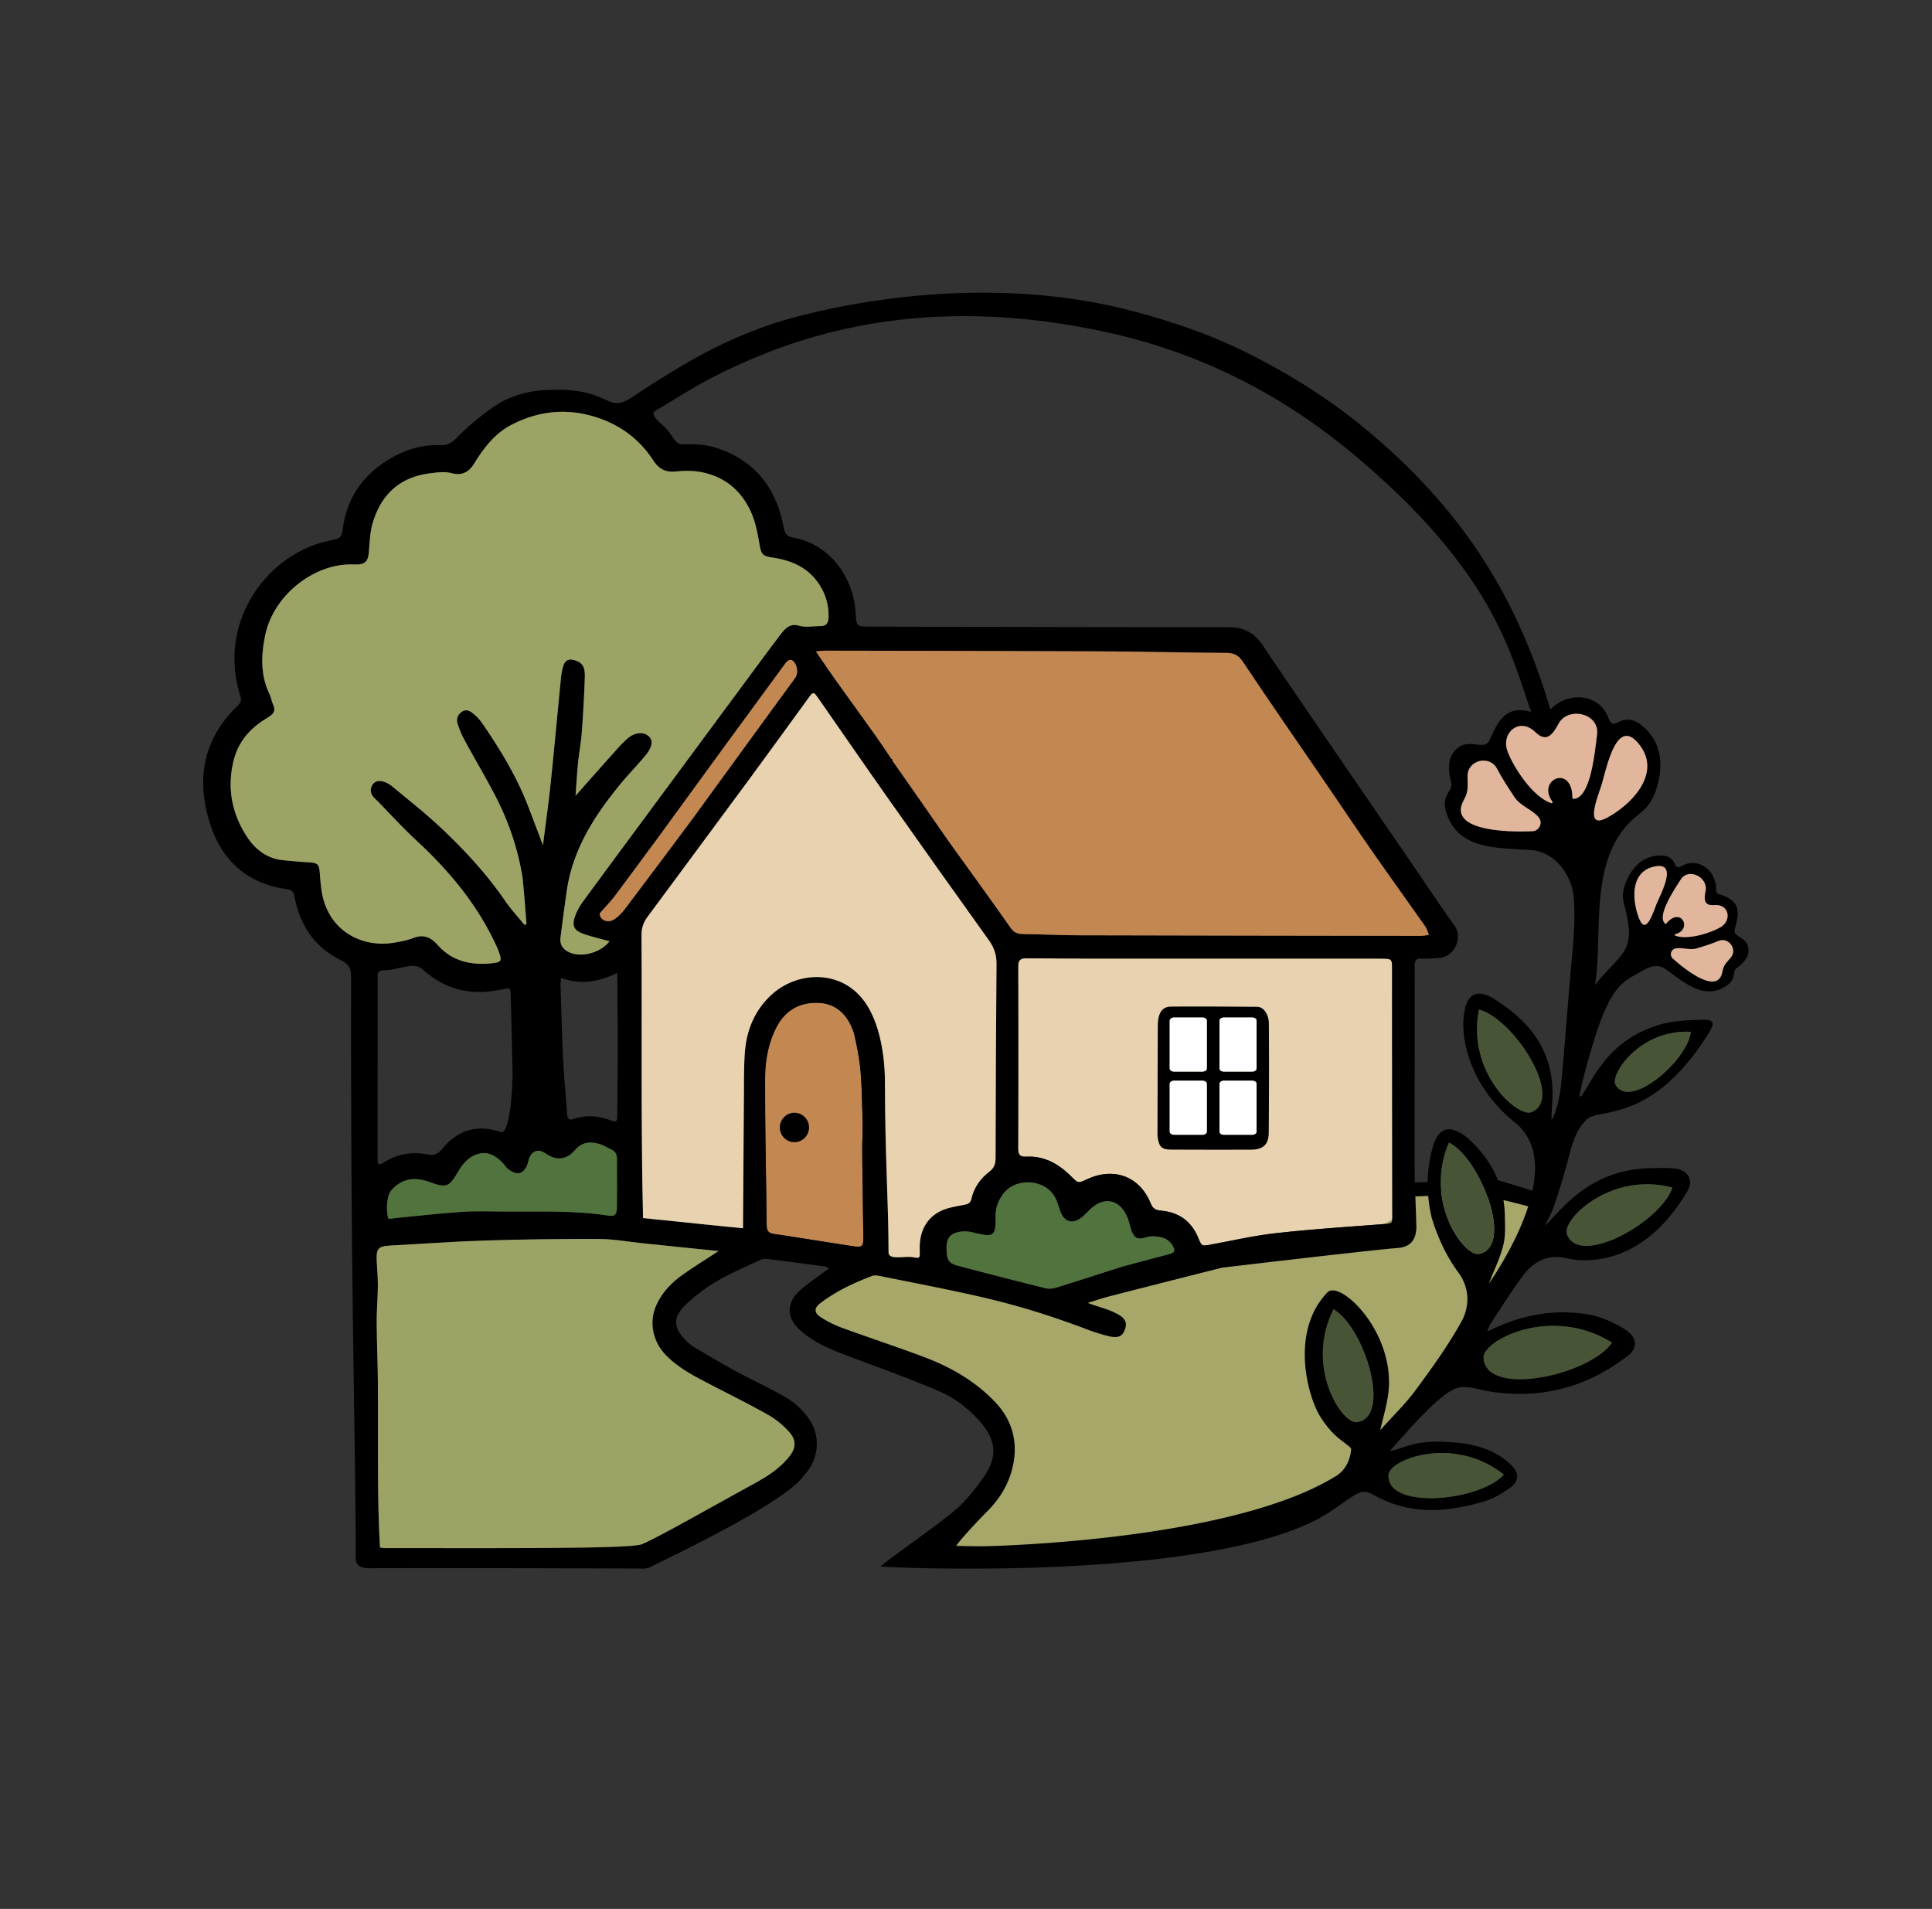
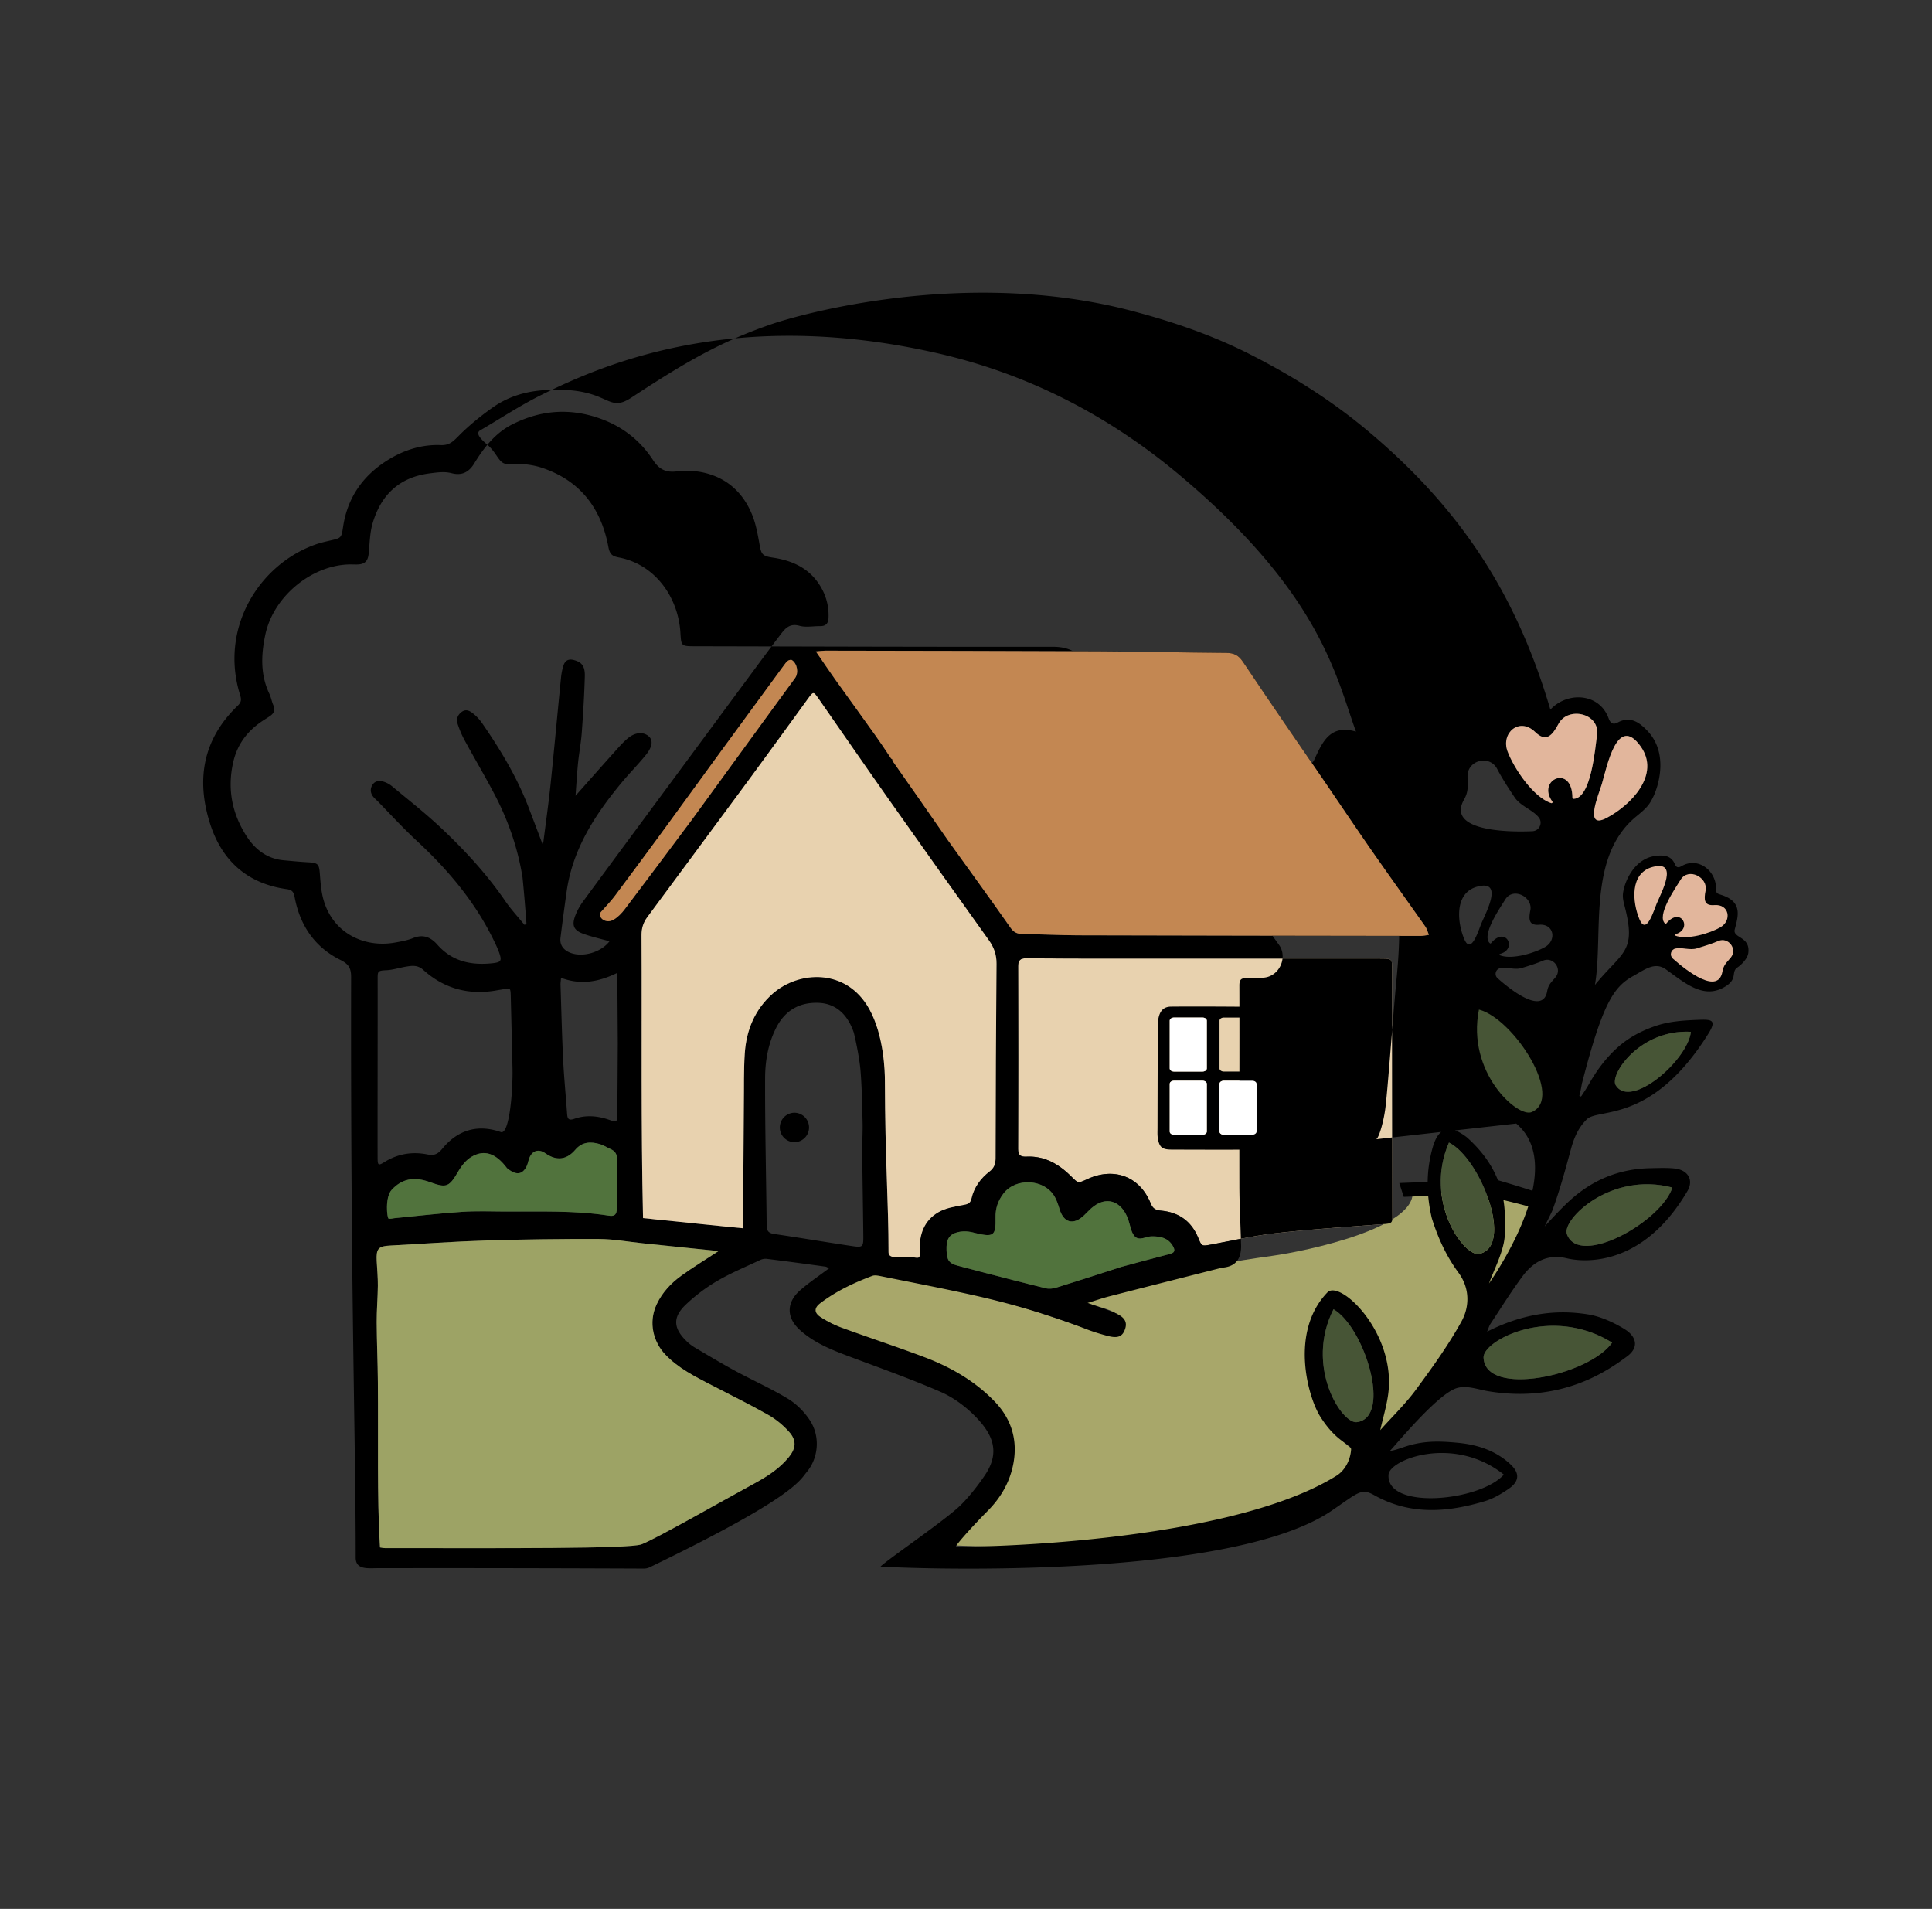
<svg xmlns="http://www.w3.org/2000/svg" data-bbox="87.303 125.725 663.862 548.108" viewBox="0 0 830 820" height="820" width="830" data-type="ugc">
  <rect x="0" y="0" width="830" height="820" fill="#333333" stroke="none" />
  <g>
    <path d="M498.98 520.07c-2.27-.22-3.63-.64-4.64-3.14-4.74-11.65-15.82-15.71-27.35-10.36-3.85 1.79-3.81 1.75-6.75-1.18-5.3-5.28-11.4-8.88-19.17-8.53-2.62.12-3.71-.55-3.7-3.46.1-26.05.09-52.11.01-78.16-.01-2.77.93-3.64 3.65-3.61 12.67.13 25.35.1 38.02.12H588.9c1.41 0 2.82-.01 4.22.01 4.95.05 4.95.05 4.96 4.81 0 7.39-.01 14.79 0 22.18.02 27.29.05 54.57.08 81.86.01 4.93.46 4.89-4.71 5.29-15.09 1.16-30.21 2.14-45.24 3.82-9.41 1.05-18.71 3.19-28.05 4.91-3.91.72-3.87.78-5.45-3.03-2.92-7.01-8.27-10.81-15.73-11.53" fill="#e8d2af" />
-     <path d="M332.66 530.09c-2.42-.35-3.28-1.26-3.3-3.67-.21-21.1-.74-42.2-.67-63.3.03-7.32 1.26-14.62 4.66-21.43 3.85-7.71 10.22-11.24 18.32-10.9 7.86.32 12.61 5.45 15.11 12.72.13.39 2.42 10.01 2.94 16.81.56 7.3.69 14.64.86 21.97.09 4.19-.2 8.38-.16 12.57.11 11.76.32 23.52.46 35.28.07 5.75.02 5.86-5.47 5.03-10.92-1.63-21.82-3.49-32.75-5.08" fill="#c38752" />
    <path d="M606.83 511.62c1.94-.42 49.1 4.12 51.52 4.11 3.11 10.3-18.59 35.18-28.58 51.46-9.75 17.09-24.03 37.8-38.34 50.58 6.48-21.67 7.83-45.24-14.66-60.82-13.48-9.35-26.6 42.75 4.02 65.41 12.41 9.18-48.35 46.96-172.59 41.43 16.48-16.48 38.91-39.5 17.99-62.29-18.54-20.19-51.16-21.82-74.77-36.22-2.88-1.76-2.77-3.93-.13-5.94 24.18-24.18 38.76-10.69 65.75-3.5.62.17 1.26.31 1.89.44 19.18 3.95 37.38 11.14 55.96 17.13 4.3 1.11 6.25.24 7.34-2.89 2.22-7.78-10.4-8.46-16.1-11.29 31.5-10.2 46.1-15.04 80.13-19.72 15.39-2.13 62.48-12.15 60.57-27.89" fill="#a8a76a" />
-     <path d="M542.82 433.66c1.71 1.73 2.28 4.11 2.29 6.03.12 15.63.06 31.26-.05 46.89-.04 5.03-2.39 7.25-7.55 7.27-11.41.05-22.83.03-34.25-.02-4.06-.02-5.23-1.04-5.86-5.01-.22-1.37-.12-2.8-.12-4.21.03-14.23.06-28.45.12-42.68.01-1.57 0-3.19.33-4.71.67-3.11 2.29-4.79 5.4-4.81 12.29-.1 24.58 0 36.87.09.82.01 1.89.22 2.82 1.16m-4.82 3.45h-12.25c-1.01 0-1.83.6-1.83 1.33v20.53c0 .74.82 1.33 1.83 1.33H538c1.01 0 1.83-.6 1.83-1.33v-20.53c0-.74-.82-1.33-1.83-1.33m-21.39 0h-12.25c-1.01 0-1.83.6-1.83 1.33v20.53c0 .74.82 1.33 1.83 1.33h12.25c1.01 0 1.83-.6 1.83-1.33v-20.53c0-.74-.82-1.33-1.83-1.33M538 464.25h-12.25c-1.01 0-1.83.6-1.83 1.33v20.53c0 .74.82 1.33 1.83 1.33H538c1.01 0 1.83-.6 1.83-1.33v-20.53c0-.73-.82-1.33-1.83-1.33m-21.39 0h-12.25c-1.01 0-1.83.6-1.83 1.33v20.53c0 .74.82 1.33 1.83 1.33h12.25c1.01 0 1.83-.6 1.83-1.33v-20.53c0-.73-.82-1.33-1.83-1.33m100.22 46.33-13.88.56-.24.44m14.24 2-.24-6-15.58.62 1.93 5.93zm51.28 1.7c-2.69-1.96-26.75-8.9-26.75-8.9l2.18 8.61s18.73 4.28 21.28 6.14zm-326.88-24.63a6.331 6.331 0 0 0 0-12.66c-3.49 0-6.33 2.84-6.33 6.33-.01 3.5 2.83 6.33 6.33 6.33m403.91-91.42c1.46-5.6 3.35-11.55-5.08-14.57-2.67-.96-2.91-.56-2.97-3.34-.17-7.45-7.83-13.39-14.84-9.24-1.27.75-2.23.62-2.78-.74-1.59-3.96-4.99-4.1-8.33-3.68-9.14 1.16-12.75 10.69-13.48 13.56-.72 2.83-.89 4.01.12 7.85 5.26 20.11-.82 19.48-12.71 34.02 3.74-21.72-3.44-55 17.76-72.38 4.5-3.69 5.63-4.91 7.46-8.79 1.85-3.93 6.65-18.1-2.62-27.93-3.39-3.59-7.37-6.6-12.87-3.6-1.88 1.03-3.1.27-3.83-1.76-4-11.05-17.79-11.64-25.04-3.8-14.75-50.02-38.9-86.75-78.99-120.2-15.46-12.9-32.45-23.54-50.42-32.62-16.06-8.12-33-13.89-50.35-18.45-71.3-18.74-142.65 1.46-155.19 5.81-21.35 7.4-35.98 15.74-59.82 31.41-11.1 7.3-8.85-4.84-36.92-3.22-8.67.5-16.38 2.85-23.33 7.94-.39.29-7.36 5.11-13.66 11.42-2.62 2.62-4.17 4.43-8.02 4.28-8.11-.32-15.72 2.09-22.57 6.31-10.73 6.61-17.48 16.09-19.38 28.76-.73 4.86-.79 4.82-5.55 5.92-2.22.51-4.47 1.03-6.61 1.81-23.96 8.65-41.08 35.83-32.08 64.61.58 1.84.58 2.99-1.02 4.52-14.94 14.33-18 31.68-11.85 50.82 5.13 15.95 16.1 25.68 32.98 28.01 2.51.35 2.94 1.48 3.36 3.67 2.3 11.9 8.55 21.2 19.49 26.65 3.49 1.74 4.73 3.39 4.72 7.34-.26 135.48 1.97 198.38 1.97 249.54 0 5.2 5.23 4.49 9.15 4.48 52.13-.1 105.15.13 114.63.17.89 0 1.78-.2 2.58-.59 62.1-30.03 64.43-37.3 67.45-40.93 4.96-5.96 5.94-15.24 1.19-22.35-2.37-3.55-5.69-6.89-9.32-9.09-7.34-4.45-15.24-7.94-22.8-12.05-5.85-3.18-11.56-6.62-17.3-10-.84-.5-2.13-1.44-2.85-2.11-6.25-5.78-6.83-10.63-.95-16.24 4.03-3.84 8.6-7.3 13.4-10.12 5.94-3.49 12.38-6.15 18.63-9.09.9-.42 1.9-.59 2.88-.47 8.36 1.04 16.72 2.17 25.07 3.32.61.08 1.16.53 1.58.74-4.27 3.22-8.65 6.13-12.55 9.57-5.18 4.56-6.5 11.18.32 17.18 6.14 5.4 13.36 8.27 20.79 11.06 13.15 4.93 26.41 9.64 39.28 15.22 5.35 2.32 10.43 6.02 14.61 10.19 8.01 8.01 11.13 15.62 4.7 25.38-2.97 4.5-7.97 10.9-12.02 14.45-8.4 7.36-29.03 21.38-33 25.03-.32.3 147.53 7.54 193.81-23.96 11.48-7.82 12.66-9.84 18.3-6.67 15.45 8.69 31.44 7.41 47.53 2.57 3.63-1.09 7.1-3.15 10.25-5.33 4.58-3.16 4.79-6.69.78-10.45-6.29-5.9-14.1-8.46-22.49-9.28-8.68-.84-15.49-.94-23.76 1.96-1.09.38-4.97 1.72-5.47 1.39 2.7-2.8 20.32-24.26 28.51-26.82 4.35-1.36 9.13.55 13.61 1.3 31.82 5.3 51.69-9.1 59.64-14.94 4.93-3.63 4.09-7.85.17-10.88-1.25-.97-9.04-5.87-16.72-7.14-15.02-2.48-29.23.14-43.57 7.37.66-1.57.88-2.49 1.37-3.23 4.55-6.87 8.9-13.89 13.8-20.5 4.65-6.28 10.74-9.78 19.06-7.78 3.1.75 30.85 6.84 51.84-28.89 2.83-4.82.11-9.11-5.58-9.69-3.47-.35-7.01-.18-10.52-.11-13.39.27-24.94 5.12-34.76 14.17-4.6 4.24-10.47 10.84-10.47 10.84.77-1.72 3-6.05 3.37-7.06 3.27-8.99 5.59-17.62 7.92-26.22 1.32-4.86 3.19-9.19 6.84-12.77 4.96-4.88 27.94 2.07 52.22-36.8 3.64-5.83 1.42-6.12-4.12-5.91-6.36.24-12.49.59-18.38 2.57-6.1 2.05-11.75 4.98-16.7 9.46-5.15 4.66-9.04 10.07-12.39 16.02-.86 1.52-1.85 2.96-2.97 4.67-.27.42-.99.18-.86-.3.4-1.44.76-3.27 1.11-5.33.03-.04.06-.09.07-.16 8.75-34.03 13.63-41.16 21.8-45.68 5.08-2.81 9.38-6.32 14.11-2.96 8.1 5.76 16.49 13.43 25.99 7.14 4.96-3.28 1.93-6.04 4.85-7.97 1.35-.89 4.25-3.55 4.61-6.16.98-7.24-6.83-6.29-5.82-10.15m-26.8 110.91c-4.79 14.71-40.17 34.48-45.32 19.97-2.2-6.18 18.73-26.97 45.32-19.97m7.96-66.9c-1.4 12.29-25.94 33.45-32.31 22.91-2.7-4.48 10.36-24.13 32.31-22.91m-38.28-106.4c2.27-7.73 6.67-30.23 16.68-16.24 8.72 12.2-4.26 25.3-14.57 30.74-10.05 5.31-3.39-10.15-2.11-14.5m-2.04-21.17c-.83 6.03-2.55 27.48-10.17 27.48-.23 0-.41-.21-.41-.44-.05-14.69-15.51-7.85-8.63 1.6.26.35-.08.82-.49.68-7.66-2.47-16.01-14.94-18.73-22.17-3-7.98 5.07-14.96 11.84-8.39 4.73 4.59 7.34 1.51 10.04-3.51 4.06-7.61 17.84-4.59 16.55 4.75m-55.64 17.71c.05-6.99 9.52-9.17 12.7-3.13 2.17 4.13 4.69 8.02 7.56 12.3 2.54 3.78 7.83 5.34 10.38 8.65 1.8 2.34.17 5.74-2.78 5.86-12.62.55-36.73-.56-29.36-13.59 2.18-3.86 1.47-6.43 1.5-10.09m-491.95 51.21c-.65-3.07-.86-6.24-1.11-9.38-.32-4.1-.82-4.57-5.17-4.81-3.49-.2-6.97-.54-10.46-.86-7.08-.65-12.2-4.71-15.81-10.3-6.24-9.68-8.39-20.27-5.78-31.78 1.75-7.7 6.02-13.33 12.38-17.64 1.16-.79 2.39-1.49 3.53-2.3 1.61-1.14 2.25-2.55 1.35-4.55-.71-1.6-.98-3.4-1.73-4.97-3.9-8.22-3.54-16.71-1.74-25.29 3.57-16.97 20.77-30.57 37.28-30.25 1.23.02 2.49.1 3.69-.13 2.79-.54 3.3-2.64 3.52-5.13.37-4.18.47-8.5 1.64-12.48 3.61-12.22 11.54-19.76 24.59-21.39 3.15-.39 6.15-.89 9.35-.06 4.13 1.08 7.25-.19 9.69-4.18 4.14-6.78 9.05-13.11 16.36-16.8 12.36-6.25 25.1-7.14 38.23-2.31 9.43 3.47 16.86 9.41 22.29 17.74 2.39 3.66 5.2 5.26 9.62 4.82 3.65-.36 7.47-.43 11.04.26 10.44 2.02 17.72 8.37 21.75 18.06 1.73 4.15 2.52 8.74 3.32 13.21.73 4.08 1.25 4.8 5.62 5.45 7.93 1.17 14.94 4.17 19.64 11 3.05 4.43 4.58 9.44 4.34 14.91-.1 2.39-1.17 3.55-3.58 3.53-2.99-.03-6.16.63-8.94-.15-3.98-1.11-5.96.96-7.89 3.5-4.48 5.86-8.86 11.79-13.24 17.72-11.7 15.81-23.39 31.64-35.08 47.45-12.25 16.58-24.52 33.13-36.72 49.75a26.4 26.4 0 0 0-2.84 4.87c-2.24 5.09-1.58 7.43 3.1 9.09 3.61 1.28 7.38 2.11 11.1 3.15-3.69 4.84-11.81 7.14-17.21 4.78-2.63-1.15-4.23-3.23-3.85-6.27.82-6.61 1.7-13.21 2.63-19.8 2.57-18.3 12.19-33.06 23.64-46.87 3.36-4.05 7.09-7.8 10.41-11.89 2.87-3.54 3.12-6.3 1.28-7.96-2.27-2.04-5.81-1.87-9.01.79-2.02 1.67-3.77 3.68-5.53 5.64-5.48 6.1-10.9 12.25-16.96 19.07.39-5.24.64-9.67 1.08-14.08.44-4.36 1.28-8.68 1.6-13.04.59-8.05 1.08-16.11 1.31-24.17.12-4.28-1.26-5.99-4.35-6.91-2.53-.76-4.11-.07-4.88 2.43-.52 1.67-.84 3.43-1.01 5.17-1.51 15.18-2.88 30.38-4.46 45.55-.89 8.5-2.1 16.97-3.28 26.3-2.25-5.91-4.16-10.96-6.08-16-4.95-13.03-12.08-24.88-19.96-36.3a19.9 19.9 0 0 0-3.96-4.28c-1.35-1.08-3.01-2.06-4.86-.73-1.8 1.29-2.45 3.14-1.82 5.11.79 2.48 1.83 4.93 3.08 7.22 4.27 7.86 8.85 15.56 12.99 23.49 5.8 11.13 9.84 22.9 11.83 35.32.74 7.28 1.22 13.66 1.7 20.03-.45.18-.42.17-.87.34-2.74-3.37-5.73-6.56-8.18-10.13-8.1-11.81-17.76-22.25-28.16-31.98-6.53-6.11-13.61-11.64-20.49-17.38-.93-.78-2.04-1.42-3.18-1.84-1.92-.71-4-.75-5.24 1.11-1.14 1.72-1.01 3.7.44 5.37.62.72 1.36 1.34 2.03 2.02 5.51 5.68 10.87 11.51 16.68 16.89 13.11 12.17 24.48 25.62 32.43 41.62 1.02 2.04 2.03 4.11 2.8 6.25 1.28 3.6.81 4.17-3.11 4.58-9.05.93-17.14-.84-23.45-8.01-2.77-3.16-6.05-4.58-10.35-2.84-2.42.98-5.07 1.45-7.65 1.92-13.98 2.57-28.05-4.64-31.37-20.27m289.18 138.4c-.08-3.93 1.05-7.18 3.37-10.24 5.32-7 17.62-6.36 22.02 1.29.95 1.65 1.55 3.53 2.11 5.36 1.8 5.91 5.97 6.99 10.53 2.66 1.02-.97 1.98-2.01 3.02-2.95 6.3-5.68 13.06-3.36 15.93 4.68.86 2.41 1.14 5.27 2.66 7.12 1.97 2.39 4.94.17 7.48.17 3.63-.01 7.01.61 9.06 4.17 1.01 1.75.96 2.83-1.29 3.41-6.96 1.79-13.9 3.69-20.84 5.55-9.84 3.17-18.84 6.1-27.9 8.89-1.42.44-3.12.65-4.53.31-9.2-2.23-18.36-4.63-27.53-6.99-3.39-.87-6.77-1.78-10.16-2.67-3.9-1.03-4.83-2.29-4.98-6.74-.16-4.54 1.06-6.73 4.7-7.68 3.51-.91 6.51.06 7.76.36 7.79 1.83 8.75 1.21 8.59-6.7m71.29-2.92c-2.27-.22-3.63-.64-4.64-3.14-4.74-11.65-15.82-15.71-27.35-10.36-3.85 1.79-3.81 1.75-6.75-1.18-5.3-5.28-11.4-8.88-19.17-8.53-2.62.12-3.71-.55-3.7-3.46.1-26.05.09-52.11.01-78.16-.01-2.77.93-3.64 3.65-3.61 12.67.13 25.35.1 38.02.12H588.9c1.41 0 2.82-.01 4.22.01 4.95.05 4.95.05 4.96 4.81 0 7.39-.01 14.79 0 22.18.02 27.29.05 54.57.08 81.86.01 4.93.46 4.89-4.71 5.29-15.09 1.16-30.21 2.14-45.24 3.82-9.41 1.05-18.71 3.19-28.05 4.91-3.91.72-3.87.78-5.45-3.03-2.92-7.01-8.27-10.81-15.73-11.53m-35.91-118.3c-7.91-.02-15.81-.45-23.72-.54-2.34-.02-3.87-.75-5.24-2.72-7.81-11.25-25.01-34.86-27.17-37.98-8.05-11.64-15.77-22.65-23.49-33.66-.16-.72-.11-.76-.11-.76-.3-.06-.57-.28-.74-.61-2.23-3.43-4.28-6.37-6.32-9.3-6.02-8.44-11.69-16.24-17.3-24.08-2.73-3.82-5.34-7.74-8.48-12.29 1.92-.16 3.04-.33 4.16-.33 39.24.08 78.48.11 117.71.29 18.11.09 36.22.55 54.34.67 3.28.02 5.27.86 7.24 3.8 11.71 17.55 23.74 34.88 35.65 52.29 6.62 9.69 13.14 19.45 19.85 29.08 7.53 10.82 15.25 21.51 22.83 32.3.75 1.06 1.07 2.42 1.59 3.65-1.17.16-2.35.46-3.52.45-49.09-.07-98.19-.13-147.28-.26m-297.09 15c2.9-.14 5.76-1.12 8.66-1.58 2.55-.41 4.85-.69 7.22 1.45 9.16 8.26 19.98 10.99 32.08 8.68.69-.13 1.39-.2 2.08-.35 3.19-.66 3.3-.67 3.4 2.76 0 0 .51 20.74.75 31.12.22 9.22-1.28 28.76-5.02 27.45-9.82-3.45-18.41-1-25.07 7.08-1.87 2.27-3.35 3.16-6.56 2.52-6.34-1.26-12.59-.29-18.28 3.24-2.73 1.69-3.01 1.5-3.02-1.87-.03-13.55 0-27.1.01-40.65.01-11.97.03-23.93.01-35.9 0-3.41-.12-3.77 3.74-3.95m2.33 94.3c4.3-4.6 9.38-5.81 16.38-3.27 7.29 2.65 8.25 2.12 12.32-4.83 1.36-2.33 3.3-4.72 5.58-6.05 5.55-3.26 10.46-1.46 15.21 4.87 3.95 3.25 6.58 2.83 8.42-.73.47-.92.64-1.99.96-2.99 1.2-3.75 4.06-4.8 7.16-2.62 4.64 3.26 9.05 2.87 12.79-1.52 3-3.52 6.62-3.59 10.52-2.47 1.67.48 3.18 1.49 4.78 2.21 1.81.81 2.64 2.15 2.63 4.15-.03 7.04.07 14.08-.05 21.12-.05 2.87-.99 3.66-3.51 3.26-14.84-2.33-29.79-1.67-44.71-1.77-6.16-.04-12.34-.27-18.47.15-9.61.65-19.19 1.77-28.78 2.69-.87.08-1.8.41-2.59.2-.66-.18-1.66-9.17 1.36-12.4m93.34-30.05c-4.97-1.72-9.99-2.15-14.97-.4-2.63.92-2.93-.29-3.07-2.32-.55-7.7-1.31-15.39-1.69-23.1-.52-10.69-.77-21.4-1.12-32.1-.03-.86.12-1.72.22-3.07 8.24 3.1 16.01 1.89 24.18-2.13.07 10.41.13 20.3.2 30.18-.07 10.89-.1 20.73-.22 30.56-.06 3.47-.18 3.55-3.53 2.38m1.95-85.94c-2.73 1.6-5.92.02-5.96-2.57-.01-.45 3.91-4.17 6.74-7.97 6.08-8.19 12.19-16.35 18.21-24.58 9.04-12.34 18.01-24.74 27.03-37.1s18.08-24.69 27.13-37.03c.52-.71 1.04-1.46 1.73-1.98.43-.32 1.35-.55 1.72-.31 2.33 1.5 3 5.49 1.37 7.74-4.66 6.4-9.35 12.77-14 19.16-10.15 13.93-20.28 27.87-30.42 41.81-9.83 13.13-19.17 25.68-28.62 38.15-1.37 1.81-3.03 3.57-4.93 4.68m29.14 152.88c-4.43 3.21-8.16 7.13-10.58 12.23-3.92 8.26-1.12 16.58 3.49 21.5 5.65 6.04 12.92 9.62 20.1 13.35 8.11 4.21 16.32 8.24 24.27 12.74 3.3 1.87 6.38 4.41 8.92 7.23 3.32 3.69 3.1 7.03-.05 10.92-4.06 5.01-9.44 8.4-15 11.43-15.12 8.22-42.11 23.68-48.32 26.04-5.09 1.94-60.19 1.64-110.23 1.61-.69 0-1.38-.18-2.08-.28-.73-11.82-.83-23.04-.87-34.26-.04-12.27.05-24.53-.05-36.8-.07-8.55-.47-17.11-.51-25.66-.03-5.23.45-10.47.5-15.7.03-3.5-.3-7.01-.49-10.51-.29-5.49.65-6.49 6.01-6.77 13.5-.71 26.99-1.72 40.49-2.14 16.32-.51 32.66-.73 48.99-.66 6.28.03 12.56 1.19 18.84 1.84 10.75 1.11 21.5 2.21 32.52 3.35-5.54 3.64-10.89 6.88-15.95 10.54m27.22-95.43c-.48 7.18-.28 14.41-.39 21.62l-.37 53.46c-6.52-.58-28.09-2.85-29.01-2.94-3.03-.28-8.79-.88-8.79-.88-1.97-.25-3.56-.4-5.15-.55-.47-20.19-.57-39.71-.6-59.23-.03-20.75.07-41.51-.05-62.26-.02-3.01.78-5.49 2.49-7.79 14.63-19.79 29.29-39.54 43.89-59.35 8.45-11.47 16.78-23.02 25.17-34.53 2.25-3.08 2.32-3.1 4.43-.08 9.96 14.27 19.82 28.61 29.85 42.83 14.39 20.4 28.84 40.75 43.38 61.04 2.25 3.14 3.34 6.27 3.3 10.16-.24 27.79-.34 55.57-.4 83.36-.01 2.46-.54 4.26-2.61 5.85-3.85 2.96-6.66 6.81-7.75 11.63-.5 2.23-1.79 2.42-3.7 2.78-3.57.67-7.39 1.28-10.46 3.05-6.21 3.58-8.34 9.63-8.06 16.64.13 3.16.04 3.24-3.07 2.7-3.46-.6-10.34 1.44-10.34-2.08 0-21.41-1.5-40.27-1.56-73.79-.01-3.72-.35-19.29-6.73-30.75-9.82-17.66-30.33-16.48-41.56-6.5-7.61 6.77-11.25 15.62-11.91 25.61m12.7 77.56c-2.42-.35-3.28-1.26-3.3-3.67-.21-21.1-.74-42.2-.67-63.3.03-7.32 1.26-14.62 4.66-21.43 3.85-7.71 10.22-11.24 18.32-10.9 7.86.32 12.61 5.45 15.11 12.72.13.39 2.42 10.01 2.94 16.81.56 7.3.69 14.64.86 21.97.09 4.19-.2 8.38-.16 12.57.11 11.76.32 23.52.46 35.28.07 5.75.02 5.86-5.47 5.03-10.92-1.63-21.82-3.49-32.75-5.08m250.25 80.82c-6.5.85-22.44-23.98-10.02-48.5 13.37 7.77 25.28 46.51 10.02 48.5m63.15 22.53c-10.32 11.53-50.66 15.35-49.53 0 .49-6.54 28.03-17.13 49.53 0m46.52-56.68c-10.01 14.19-54.52 23.68-55.24 6.42-.31-7.37 29.04-22.74 55.24-6.42m-57.18-38.15c-6.44 1.24-23.84-22.58-12.92-47.81 13.81 6.95 28.03 44.9 12.92 47.81m22.62-60.89c-6.04 2.56-28.05-17.08-22.66-44.04 14.97 3.9 36.83 38.03 22.66 44.04m8.51 3.22c0-4.94.44-6.97.44-11.25 0-18.53-9.67-30.99-25.48-40.82q-.9-.555-1.86-.99c-5.12-2.31-8.61-.77-10.05 4.61-3.31 12.33 1.9 34.21 21.3 49.75 22.08 17.68-4.68 59.61-11.19 69.1 1.99-5.53 4.82-10.81 6.22-16.88.94-4.06.63-8.02.59-11.88-.15-13.82-6.12-24.91-16.29-33.99-.03-.02-.06-.05-.09-.07-7.52-5.74-12.21-4.3-14.68 4.57-2.77 9.92-2.74 19.77-.34 30.15 2.72 8.69 6.28 16.41 11.47 23.45 4.83 6.56 4.9 14.45 1.27 21.01-5.68 10.25-12.61 19.87-19.59 29.33-4.45 6.04-9.93 11.31-15.29 17.32 1.23-5.43 2.69-10.26 3.38-15.2 3.71-26.38-20.62-49.62-26.06-43.99-16.24 16.82-8.46 44.86-3.07 53.39 7.36 11.65 13.42 11.61 13.23 14.17-.31 4.25-2.42 8.82-6.31 11.23-47.8 29.77-161.57 30.92-163.48 30.34.91-1.75 7.9-9.47 13.55-15.14 5.69-5.71 9.66-12.44 11.16-20.51 1.91-10.31-.97-19.26-8.09-26.64-8.44-8.75-18.83-14.73-30.11-18.99-11.84-4.47-23.88-8.4-35.77-12.75-3.1-1.13-6.15-2.65-8.89-4.49-2.8-1.88-2.78-3.93-.13-5.94 6.77-5.16 14.42-8.76 22.33-11.75 1.18-.45 2.78-.07 4.12.2 13.42 2.71 26.88 5.28 40.24 8.29 16.12 3.63 31.97 8.29 47.39 14.29 3.1 1.21 6.3 2.2 9.52 3.03 4.3 1.11 6.25.24 7.34-2.89 1.04-2.97-.02-5.11-4.02-6.87-3.68-1.62-7.55-2.79-12.08-4.42 3.43-1.05 6.31-2.06 9.26-2.82 16.16-4.17 48.52-12.34 48.52-12.34s65.06-7.71 75.29-8.44c5.29-.38 7.9-3.07 8.18-8.39.06-1.05-.04-2.11-.06-3.61-.23-8-.65-15.56-.66-23.11-.05-28.69.08-57.38 0-86.07-.01-2.72.87-3.3 3.31-3.15 2.27.14 4.57-.11 6.85-.23 7.07-.38 10.7-8.8 6.89-14.07-6.39-8.84-12.39-17.96-18.55-26.96-21.27-31.06-42.65-62.04-63.72-93.24-3.78-5.6-8.2-7.89-14.86-7.88-51.22.05-102.44-.12-153.67-.23-6.16-.01-6.03-.05-6.4-5.97-.93-14.85-10.63-29.15-26.42-32.18-2.63-.5-3.89-1.19-4.49-4.41-3.03-16.33-11.79-28.54-28.63-34.13-4.66-1.55-9.6-1.82-14.5-1.6-4.03.17-4.25-4.29-9.03-8.41-2.22-1.91-5.23-4.72-2.96-6.04 8.65-5.03 17.02-10.6 25.95-15.05 28.06-13.99 84.08-37.7 170.2-18.16 39.1 8.87 73.82 26.79 104.48 52.53 60.58 50.86 67.08 86.55 75.64 110.08-11.27-3.35-14.55 4.8-17.99 12.22-2.46 5.32-10.42-3.04-16.04 6.11-2.02 3.3-1.22 9.02-.52 11.29 1.5 4.91-4.49 5.21-1.94 13.55 4.91 16.03 21.66 15.11 36.23 16.15 8.48.61 14.66 6.93 17.43 14.97 2.29 6.62 1.28 21.25.21 32.43-1.57 16.45-3.88 49.16-4.88 55.94-.83 5.64-2.67 11.83-3.8 12.45m37.79-86.04c-3.07-7.33-4.23-19.84 5.65-22.48 11.32-3.03 3.89 10.72 1.74 15.77-1.22 2.84-4.4 13.86-7.39 6.71m11.5 1.84c-.1.12-.29.16-.41.06-4.01-3.3 4.38-15.33 6.55-18.86 3.36-5.47 11.92-1.09 10.77 4.67-.76 3.81-.71 6.56 3.76 6.19 6.41-.53 7.63 6.64 2.6 9.54-4.56 2.63-14.36 5.58-19.46 3.55-.27-.11-.23-.5.05-.57 7.69-1.99 2.52-12.28-3.86-4.58m27.73 14.61c-1.57 1.94-3.06 2.98-3.58 5.96-1.76 10.05-14.93.18-21.33-5.56-1.51-1.35-.86-3.85 1.12-4.3 2.77-.62 6.21.84 9.17-.05 3.36-1.01 6.38-1.97 9.3-3.2 4.28-1.8 8.32 3.45 5.32 7.15" />
-     <path d="M138.51 384.59c-.65-3.07-.86-6.24-1.11-9.38-.32-4.1-.82-4.57-5.17-4.81-3.49-.2-6.97-.54-10.46-.86-7.08-.65-12.2-4.71-15.81-10.3-6.24-9.68-8.39-20.27-5.78-31.78 1.75-7.7 6.02-13.33 12.38-17.64 1.16-.79 2.39-1.49 3.53-2.3 1.61-1.14 2.25-2.55 1.35-4.55-.71-1.6-.98-3.4-1.73-4.97-3.9-8.22-3.54-16.71-1.74-25.29 3.57-16.97 20.77-30.57 37.28-30.25 1.23.02 2.49.1 3.69-.13 2.79-.54 3.3-2.64 3.52-5.13.37-4.18.47-8.5 1.64-12.48 3.61-12.22 11.54-19.76 24.59-21.39 3.15-.39 6.15-.89 9.35-.06 4.13 1.08 7.25-.19 9.69-4.18 4.14-6.78 9.05-13.11 16.36-16.8 12.36-6.25 25.1-7.14 38.23-2.31 9.43 3.47 16.86 9.41 22.29 17.74 2.39 3.66 5.2 5.26 9.62 4.82 3.65-.36 7.47-.43 11.04.26 10.44 2.02 17.72 8.37 21.75 18.06 1.73 4.15 2.52 8.74 3.32 13.21.73 4.08 1.25 4.8 5.62 5.45 7.93 1.17 14.94 4.17 19.64 11 3.05 4.43 4.58 9.44 4.34 14.91-.1 2.39-1.17 3.55-3.58 3.53-2.99-.03-6.16.63-8.94-.15-3.98-1.11-5.96.96-7.89 3.5-4.48 5.86-8.86 11.79-13.24 17.72-11.7 15.81-23.39 31.64-35.08 47.45-12.25 16.58-24.52 33.13-36.72 49.75a26.4 26.4 0 0 0-2.84 4.87c-2.24 5.09-1.58 7.43 3.1 9.09 3.61 1.28 7.38 2.11 11.1 3.15-3.69 4.84-11.81 7.14-17.21 4.78-2.63-1.15-4.23-3.23-3.85-6.27.82-6.61 1.7-13.21 2.63-19.8 2.57-18.3 12.19-33.06 23.64-46.87 3.36-4.05 7.09-7.8 10.41-11.89 2.87-3.54 3.12-6.3 1.28-7.96-2.27-2.04-5.81-1.87-9.01.79-2.02 1.67-3.77 3.68-5.53 5.64-5.48 6.1-10.9 12.25-16.96 19.07.39-5.24.64-9.67 1.08-14.08.44-4.36 1.28-8.68 1.6-13.04.59-8.05 1.08-16.11 1.31-24.17.12-4.28-1.26-5.99-4.35-6.91-2.53-.76-4.11-.07-4.88 2.43-.52 1.67-.84 3.43-1.01 5.17-1.51 15.18-2.88 30.38-4.46 45.55-.89 8.5-2.1 16.97-3.28 26.3-2.25-5.91-4.16-10.96-6.08-16-4.95-13.03-12.08-24.88-19.96-36.3a19.9 19.9 0 0 0-3.96-4.28c-1.35-1.08-3.01-2.06-4.86-.73-1.8 1.29-2.45 3.14-1.82 5.11.79 2.48 1.83 4.93 3.08 7.22 4.27 7.86 8.85 15.56 12.99 23.49 5.8 11.13 9.84 22.9 11.83 35.32.74 7.28 1.22 13.66 1.7 20.03-.45.18-.42.17-.87.34-2.74-3.37-5.73-6.56-8.18-10.13-8.1-11.81-17.76-22.25-28.16-31.98-6.53-6.11-13.61-11.64-20.49-17.38-.93-.78-2.04-1.42-3.18-1.84-1.92-.71-4-.75-5.24 1.11-1.14 1.72-1.01 3.7.44 5.37.62.72 1.36 1.34 2.03 2.02 5.51 5.68 10.87 11.51 16.68 16.89 13.11 12.17 24.48 25.62 32.43 41.62 1.02 2.04 2.03 4.11 2.8 6.25 1.28 3.6.81 4.17-3.11 4.58-9.05.93-17.14-.84-23.45-8.01-2.77-3.16-6.05-4.58-10.35-2.84-2.42.98-5.07 1.45-7.65 1.92-13.98 2.57-28.05-4.64-31.37-20.27" fill="#9da365" />
+     <path d="M542.82 433.66c1.71 1.73 2.28 4.11 2.29 6.03.12 15.63.06 31.26-.05 46.89-.04 5.03-2.39 7.25-7.55 7.27-11.41.05-22.83.03-34.25-.02-4.06-.02-5.23-1.04-5.86-5.01-.22-1.37-.12-2.8-.12-4.21.03-14.23.06-28.45.12-42.68.01-1.57 0-3.19.33-4.71.67-3.11 2.29-4.79 5.4-4.81 12.29-.1 24.58 0 36.87.09.82.01 1.89.22 2.82 1.16m-4.82 3.45h-12.25c-1.01 0-1.83.6-1.83 1.33v20.53c0 .74.82 1.33 1.83 1.33H538c1.01 0 1.83-.6 1.83-1.33v-20.53c0-.74-.82-1.33-1.83-1.33m-21.39 0h-12.25c-1.01 0-1.83.6-1.83 1.33v20.53c0 .74.82 1.33 1.83 1.33h12.25c1.01 0 1.83-.6 1.83-1.33v-20.53c0-.74-.82-1.33-1.83-1.33M538 464.25h-12.25c-1.01 0-1.83.6-1.83 1.33v20.53c0 .74.82 1.33 1.83 1.33H538c1.01 0 1.83-.6 1.83-1.33v-20.53c0-.73-.82-1.33-1.83-1.33m-21.39 0h-12.25c-1.01 0-1.83.6-1.83 1.33v20.53c0 .74.82 1.33 1.83 1.33h12.25c1.01 0 1.83-.6 1.83-1.33v-20.53c0-.73-.82-1.33-1.83-1.33m100.22 46.33-13.88.56-.24.44m14.24 2-.24-6-15.58.62 1.93 5.93zm51.28 1.7c-2.69-1.96-26.75-8.9-26.75-8.9l2.18 8.61s18.73 4.28 21.28 6.14zm-326.88-24.63a6.331 6.331 0 0 0 0-12.66c-3.49 0-6.33 2.84-6.33 6.33-.01 3.5 2.83 6.33 6.33 6.33m403.91-91.42c1.46-5.6 3.35-11.55-5.08-14.57-2.67-.96-2.91-.56-2.97-3.34-.17-7.45-7.83-13.39-14.84-9.24-1.27.75-2.23.62-2.78-.74-1.59-3.96-4.99-4.1-8.33-3.68-9.14 1.16-12.75 10.69-13.48 13.56-.72 2.83-.89 4.01.12 7.85 5.26 20.11-.82 19.48-12.71 34.02 3.74-21.72-3.44-55 17.76-72.38 4.5-3.69 5.63-4.91 7.46-8.79 1.85-3.93 6.65-18.1-2.62-27.93-3.39-3.59-7.37-6.6-12.87-3.6-1.88 1.03-3.1.27-3.83-1.76-4-11.05-17.79-11.64-25.04-3.8-14.75-50.02-38.9-86.75-78.99-120.2-15.46-12.9-32.45-23.54-50.42-32.62-16.06-8.12-33-13.89-50.35-18.45-71.3-18.74-142.65 1.46-155.19 5.81-21.35 7.4-35.98 15.74-59.82 31.41-11.1 7.3-8.85-4.84-36.92-3.22-8.67.5-16.38 2.85-23.33 7.94-.39.29-7.36 5.11-13.66 11.42-2.62 2.62-4.17 4.43-8.02 4.28-8.11-.32-15.72 2.09-22.57 6.31-10.73 6.61-17.48 16.09-19.38 28.76-.73 4.86-.79 4.82-5.55 5.92-2.22.51-4.47 1.03-6.61 1.81-23.96 8.65-41.08 35.83-32.08 64.61.58 1.84.58 2.99-1.02 4.52-14.94 14.33-18 31.68-11.85 50.82 5.13 15.95 16.1 25.68 32.98 28.01 2.51.35 2.94 1.48 3.36 3.67 2.3 11.9 8.55 21.2 19.49 26.65 3.49 1.74 4.73 3.39 4.72 7.34-.26 135.48 1.97 198.38 1.97 249.54 0 5.2 5.23 4.49 9.15 4.48 52.13-.1 105.15.13 114.63.17.89 0 1.78-.2 2.58-.59 62.1-30.03 64.43-37.3 67.45-40.93 4.96-5.96 5.94-15.24 1.19-22.35-2.37-3.55-5.69-6.89-9.32-9.09-7.34-4.45-15.24-7.94-22.8-12.05-5.85-3.18-11.56-6.62-17.3-10-.84-.5-2.13-1.44-2.85-2.11-6.25-5.78-6.83-10.63-.95-16.24 4.03-3.84 8.6-7.3 13.4-10.12 5.94-3.49 12.38-6.15 18.63-9.09.9-.42 1.9-.59 2.88-.47 8.36 1.04 16.72 2.17 25.07 3.32.61.08 1.16.53 1.58.74-4.27 3.22-8.65 6.13-12.55 9.57-5.18 4.56-6.5 11.18.32 17.18 6.14 5.4 13.36 8.27 20.79 11.06 13.15 4.93 26.41 9.64 39.28 15.22 5.35 2.32 10.43 6.02 14.61 10.19 8.01 8.01 11.13 15.62 4.7 25.38-2.97 4.5-7.97 10.9-12.02 14.45-8.4 7.36-29.03 21.38-33 25.03-.32.3 147.53 7.54 193.81-23.96 11.48-7.82 12.66-9.84 18.3-6.67 15.45 8.69 31.44 7.41 47.53 2.57 3.63-1.09 7.1-3.15 10.25-5.33 4.58-3.16 4.79-6.69.78-10.45-6.29-5.9-14.1-8.46-22.49-9.28-8.68-.84-15.49-.94-23.76 1.96-1.09.38-4.97 1.72-5.47 1.39 2.7-2.8 20.32-24.26 28.51-26.82 4.35-1.36 9.13.55 13.61 1.3 31.82 5.3 51.69-9.1 59.64-14.94 4.93-3.63 4.09-7.85.17-10.88-1.25-.97-9.04-5.87-16.72-7.14-15.02-2.48-29.23.14-43.57 7.37.66-1.57.88-2.49 1.37-3.23 4.55-6.87 8.9-13.89 13.8-20.5 4.65-6.28 10.74-9.78 19.06-7.78 3.1.75 30.85 6.84 51.84-28.89 2.83-4.82.11-9.11-5.58-9.69-3.47-.35-7.01-.18-10.52-.11-13.39.27-24.94 5.12-34.76 14.17-4.6 4.24-10.47 10.84-10.47 10.84.77-1.72 3-6.05 3.37-7.06 3.27-8.99 5.59-17.62 7.92-26.22 1.32-4.86 3.19-9.19 6.84-12.77 4.96-4.88 27.94 2.07 52.22-36.8 3.64-5.83 1.42-6.12-4.12-5.91-6.36.24-12.49.59-18.38 2.57-6.1 2.05-11.75 4.98-16.7 9.46-5.15 4.66-9.04 10.07-12.39 16.02-.86 1.52-1.85 2.96-2.97 4.67-.27.42-.99.18-.86-.3.4-1.44.76-3.27 1.11-5.33.03-.04.06-.09.07-.16 8.75-34.03 13.63-41.16 21.8-45.68 5.08-2.81 9.38-6.32 14.11-2.96 8.1 5.76 16.49 13.43 25.99 7.14 4.96-3.28 1.93-6.04 4.85-7.97 1.35-.89 4.25-3.55 4.61-6.16.98-7.24-6.83-6.29-5.82-10.15m-26.8 110.91c-4.79 14.71-40.17 34.48-45.32 19.97-2.2-6.18 18.73-26.97 45.32-19.97m7.96-66.9c-1.4 12.29-25.94 33.45-32.31 22.91-2.7-4.48 10.36-24.13 32.31-22.91m-38.28-106.4c2.27-7.73 6.67-30.23 16.68-16.24 8.72 12.2-4.26 25.3-14.57 30.74-10.05 5.31-3.39-10.15-2.11-14.5m-2.04-21.17c-.83 6.03-2.55 27.48-10.17 27.48-.23 0-.41-.21-.41-.44-.05-14.69-15.51-7.85-8.63 1.6.26.35-.08.82-.49.68-7.66-2.47-16.01-14.94-18.73-22.17-3-7.98 5.07-14.96 11.84-8.39 4.73 4.59 7.34 1.51 10.04-3.51 4.06-7.61 17.84-4.59 16.55 4.75m-55.64 17.71c.05-6.99 9.52-9.17 12.7-3.13 2.17 4.13 4.69 8.02 7.56 12.3 2.54 3.78 7.83 5.34 10.38 8.65 1.8 2.34.17 5.74-2.78 5.86-12.62.55-36.73-.56-29.36-13.59 2.18-3.86 1.47-6.43 1.5-10.09m-491.95 51.21c-.65-3.07-.86-6.24-1.11-9.38-.32-4.1-.82-4.57-5.17-4.81-3.49-.2-6.97-.54-10.46-.86-7.08-.65-12.2-4.71-15.81-10.3-6.24-9.68-8.39-20.27-5.78-31.78 1.75-7.7 6.02-13.33 12.38-17.64 1.16-.79 2.39-1.49 3.53-2.3 1.61-1.14 2.25-2.55 1.35-4.55-.71-1.6-.98-3.4-1.73-4.97-3.9-8.22-3.54-16.71-1.74-25.29 3.57-16.97 20.77-30.57 37.28-30.25 1.23.02 2.49.1 3.69-.13 2.79-.54 3.3-2.64 3.52-5.13.37-4.18.47-8.5 1.64-12.48 3.61-12.22 11.54-19.76 24.59-21.39 3.15-.39 6.15-.89 9.35-.06 4.13 1.08 7.25-.19 9.69-4.18 4.14-6.78 9.05-13.11 16.36-16.8 12.36-6.25 25.1-7.14 38.23-2.31 9.43 3.47 16.86 9.41 22.29 17.74 2.39 3.66 5.2 5.26 9.62 4.82 3.65-.36 7.47-.43 11.04.26 10.44 2.02 17.72 8.37 21.75 18.06 1.73 4.15 2.52 8.74 3.32 13.21.73 4.08 1.25 4.8 5.62 5.45 7.93 1.17 14.94 4.17 19.64 11 3.05 4.43 4.58 9.44 4.34 14.91-.1 2.39-1.17 3.55-3.58 3.53-2.99-.03-6.16.63-8.94-.15-3.98-1.11-5.96.96-7.89 3.5-4.48 5.86-8.86 11.79-13.24 17.72-11.7 15.81-23.39 31.64-35.08 47.45-12.25 16.58-24.52 33.13-36.72 49.75a26.4 26.4 0 0 0-2.84 4.87c-2.24 5.09-1.58 7.43 3.1 9.09 3.61 1.28 7.38 2.11 11.1 3.15-3.69 4.84-11.81 7.14-17.21 4.78-2.63-1.15-4.23-3.23-3.85-6.27.82-6.61 1.7-13.21 2.63-19.8 2.57-18.3 12.19-33.06 23.64-46.87 3.36-4.05 7.09-7.8 10.41-11.89 2.87-3.54 3.12-6.3 1.28-7.96-2.27-2.04-5.81-1.87-9.01.79-2.02 1.67-3.77 3.68-5.53 5.64-5.48 6.1-10.9 12.25-16.96 19.07.39-5.24.64-9.67 1.08-14.08.44-4.36 1.28-8.68 1.6-13.04.59-8.05 1.08-16.11 1.31-24.17.12-4.28-1.26-5.99-4.35-6.91-2.53-.76-4.11-.07-4.88 2.43-.52 1.67-.84 3.43-1.01 5.17-1.51 15.18-2.88 30.38-4.46 45.55-.89 8.5-2.1 16.97-3.28 26.3-2.25-5.91-4.16-10.96-6.08-16-4.95-13.03-12.08-24.88-19.96-36.3a19.9 19.9 0 0 0-3.96-4.28c-1.35-1.08-3.01-2.06-4.86-.73-1.8 1.29-2.45 3.14-1.82 5.11.79 2.48 1.83 4.93 3.08 7.22 4.27 7.86 8.85 15.56 12.99 23.49 5.8 11.13 9.84 22.9 11.83 35.32.74 7.28 1.22 13.66 1.7 20.03-.45.18-.42.17-.87.34-2.74-3.37-5.73-6.56-8.18-10.13-8.1-11.81-17.76-22.25-28.16-31.98-6.53-6.11-13.61-11.64-20.49-17.38-.93-.78-2.04-1.42-3.18-1.84-1.92-.71-4-.75-5.24 1.11-1.14 1.72-1.01 3.7.44 5.37.62.72 1.36 1.34 2.03 2.02 5.51 5.68 10.87 11.51 16.68 16.89 13.11 12.17 24.48 25.62 32.43 41.62 1.02 2.04 2.03 4.11 2.8 6.25 1.28 3.6.81 4.17-3.11 4.58-9.05.93-17.14-.84-23.45-8.01-2.77-3.16-6.05-4.58-10.35-2.84-2.42.98-5.07 1.45-7.65 1.92-13.98 2.57-28.05-4.64-31.37-20.27m289.18 138.4c-.08-3.93 1.05-7.18 3.37-10.24 5.32-7 17.62-6.36 22.02 1.29.95 1.65 1.55 3.53 2.11 5.36 1.8 5.91 5.97 6.99 10.53 2.66 1.02-.97 1.98-2.01 3.02-2.95 6.3-5.68 13.06-3.36 15.93 4.68.86 2.41 1.14 5.27 2.66 7.12 1.97 2.39 4.94.17 7.48.17 3.63-.01 7.01.61 9.06 4.17 1.01 1.75.96 2.83-1.29 3.41-6.96 1.79-13.9 3.69-20.84 5.55-9.84 3.17-18.84 6.1-27.9 8.89-1.42.44-3.12.65-4.53.31-9.2-2.23-18.36-4.63-27.53-6.99-3.39-.87-6.77-1.78-10.16-2.67-3.9-1.03-4.83-2.29-4.98-6.74-.16-4.54 1.06-6.73 4.7-7.68 3.51-.91 6.51.06 7.76.36 7.79 1.83 8.75 1.21 8.59-6.7m71.29-2.92c-2.27-.22-3.63-.64-4.64-3.14-4.74-11.65-15.82-15.71-27.35-10.36-3.85 1.79-3.81 1.75-6.75-1.18-5.3-5.28-11.4-8.88-19.17-8.53-2.62.12-3.71-.55-3.7-3.46.1-26.05.09-52.11.01-78.16-.01-2.77.93-3.64 3.65-3.61 12.67.13 25.35.1 38.02.12H588.9c1.41 0 2.82-.01 4.22.01 4.95.05 4.95.05 4.96 4.81 0 7.39-.01 14.79 0 22.18.02 27.29.05 54.57.08 81.86.01 4.93.46 4.89-4.71 5.29-15.09 1.16-30.21 2.14-45.24 3.82-9.41 1.05-18.71 3.19-28.05 4.91-3.91.72-3.87.78-5.45-3.03-2.92-7.01-8.27-10.81-15.73-11.53m-35.91-118.3c-7.91-.02-15.81-.45-23.72-.54-2.34-.02-3.87-.75-5.24-2.72-7.81-11.25-25.01-34.86-27.17-37.98-8.05-11.64-15.77-22.65-23.49-33.66-.16-.72-.11-.76-.11-.76-.3-.06-.57-.28-.74-.61-2.23-3.43-4.28-6.37-6.32-9.3-6.02-8.44-11.69-16.24-17.3-24.08-2.73-3.82-5.34-7.74-8.48-12.29 1.92-.16 3.04-.33 4.16-.33 39.24.08 78.48.11 117.71.29 18.11.09 36.22.55 54.34.67 3.28.02 5.27.86 7.24 3.8 11.71 17.55 23.74 34.88 35.65 52.29 6.62 9.69 13.14 19.45 19.85 29.08 7.53 10.82 15.25 21.51 22.83 32.3.75 1.06 1.07 2.42 1.59 3.65-1.17.16-2.35.46-3.52.45-49.09-.07-98.19-.13-147.28-.26m-297.09 15c2.9-.14 5.76-1.12 8.66-1.58 2.55-.41 4.85-.69 7.22 1.45 9.16 8.26 19.98 10.99 32.08 8.68.69-.13 1.39-.2 2.08-.35 3.19-.66 3.3-.67 3.4 2.76 0 0 .51 20.74.75 31.12.22 9.22-1.28 28.76-5.02 27.45-9.82-3.45-18.41-1-25.07 7.08-1.87 2.27-3.35 3.16-6.56 2.52-6.34-1.26-12.59-.29-18.28 3.24-2.73 1.69-3.01 1.5-3.02-1.87-.03-13.55 0-27.1.01-40.65.01-11.97.03-23.93.01-35.9 0-3.41-.12-3.77 3.74-3.95m2.33 94.3c4.3-4.6 9.38-5.81 16.38-3.27 7.29 2.65 8.25 2.12 12.32-4.83 1.36-2.33 3.3-4.72 5.58-6.05 5.55-3.26 10.46-1.46 15.21 4.87 3.95 3.25 6.58 2.83 8.42-.73.47-.92.64-1.99.96-2.99 1.2-3.75 4.06-4.8 7.16-2.62 4.64 3.26 9.05 2.87 12.79-1.52 3-3.52 6.62-3.59 10.52-2.47 1.67.48 3.18 1.49 4.78 2.21 1.81.81 2.64 2.15 2.63 4.15-.03 7.04.07 14.08-.05 21.12-.05 2.87-.99 3.66-3.51 3.26-14.84-2.33-29.79-1.67-44.71-1.77-6.16-.04-12.34-.27-18.47.15-9.61.65-19.19 1.77-28.78 2.69-.87.08-1.8.41-2.59.2-.66-.18-1.66-9.17 1.36-12.4m93.34-30.05c-4.97-1.72-9.99-2.15-14.97-.4-2.63.92-2.93-.29-3.07-2.32-.55-7.7-1.31-15.39-1.69-23.1-.52-10.69-.77-21.4-1.12-32.1-.03-.86.12-1.72.22-3.07 8.24 3.1 16.01 1.89 24.18-2.13.07 10.41.13 20.3.2 30.18-.07 10.89-.1 20.73-.22 30.56-.06 3.47-.18 3.55-3.53 2.38m1.95-85.94c-2.73 1.6-5.92.02-5.96-2.57-.01-.45 3.91-4.17 6.74-7.97 6.08-8.19 12.19-16.35 18.21-24.58 9.04-12.34 18.01-24.74 27.03-37.1s18.08-24.69 27.13-37.03c.52-.71 1.04-1.46 1.73-1.98.43-.32 1.35-.55 1.72-.31 2.33 1.5 3 5.49 1.37 7.74-4.66 6.4-9.35 12.77-14 19.16-10.15 13.93-20.28 27.87-30.42 41.81-9.83 13.13-19.17 25.68-28.62 38.15-1.37 1.81-3.03 3.57-4.93 4.68m29.14 152.88c-4.43 3.21-8.16 7.13-10.58 12.23-3.92 8.26-1.12 16.58 3.49 21.5 5.65 6.04 12.92 9.62 20.1 13.35 8.11 4.21 16.32 8.24 24.27 12.74 3.3 1.87 6.38 4.41 8.92 7.23 3.32 3.69 3.1 7.03-.05 10.92-4.06 5.01-9.44 8.4-15 11.43-15.12 8.22-42.11 23.68-48.32 26.04-5.09 1.94-60.19 1.64-110.23 1.61-.69 0-1.38-.18-2.08-.28-.73-11.82-.83-23.04-.87-34.26-.04-12.27.05-24.53-.05-36.8-.07-8.55-.47-17.11-.51-25.66-.03-5.23.45-10.47.5-15.7.03-3.5-.3-7.01-.49-10.51-.29-5.49.65-6.49 6.01-6.77 13.5-.71 26.99-1.72 40.49-2.14 16.32-.51 32.66-.73 48.99-.66 6.28.03 12.56 1.19 18.84 1.84 10.75 1.11 21.5 2.21 32.52 3.35-5.54 3.64-10.89 6.88-15.95 10.54m27.22-95.43c-.48 7.18-.28 14.41-.39 21.62l-.37 53.46c-6.52-.58-28.09-2.85-29.01-2.94-3.03-.28-8.79-.88-8.79-.88-1.97-.25-3.56-.4-5.15-.55-.47-20.19-.57-39.71-.6-59.23-.03-20.75.07-41.51-.05-62.26-.02-3.01.78-5.49 2.49-7.79 14.63-19.79 29.29-39.54 43.89-59.35 8.45-11.47 16.78-23.02 25.17-34.53 2.25-3.08 2.32-3.1 4.43-.08 9.96 14.27 19.82 28.61 29.85 42.83 14.39 20.4 28.84 40.75 43.38 61.04 2.25 3.14 3.34 6.27 3.3 10.16-.24 27.79-.34 55.57-.4 83.36-.01 2.46-.54 4.26-2.61 5.85-3.85 2.96-6.66 6.81-7.75 11.63-.5 2.23-1.79 2.42-3.7 2.78-3.57.67-7.39 1.28-10.46 3.05-6.21 3.58-8.34 9.63-8.06 16.64.13 3.16.04 3.24-3.07 2.7-3.46-.6-10.34 1.44-10.34-2.08 0-21.41-1.5-40.27-1.56-73.79-.01-3.72-.35-19.29-6.73-30.75-9.82-17.66-30.33-16.48-41.56-6.5-7.61 6.77-11.25 15.62-11.91 25.61m12.7 77.56c-2.42-.35-3.28-1.26-3.3-3.67-.21-21.1-.74-42.2-.67-63.3.03-7.32 1.26-14.62 4.66-21.43 3.85-7.71 10.22-11.24 18.32-10.9 7.86.32 12.61 5.45 15.11 12.72.13.39 2.42 10.01 2.94 16.81.56 7.3.69 14.64.86 21.97.09 4.19-.2 8.38-.16 12.57.11 11.76.32 23.52.46 35.28.07 5.75.02 5.86-5.47 5.03-10.92-1.63-21.82-3.49-32.75-5.08m250.25 80.82c-6.5.85-22.44-23.98-10.02-48.5 13.37 7.77 25.28 46.51 10.02 48.5m63.15 22.53c-10.32 11.53-50.66 15.35-49.53 0 .49-6.54 28.03-17.13 49.53 0m46.52-56.68c-10.01 14.19-54.52 23.68-55.24 6.42-.31-7.37 29.04-22.74 55.24-6.42m-57.18-38.15c-6.44 1.24-23.84-22.58-12.92-47.81 13.81 6.95 28.03 44.9 12.92 47.81m22.62-60.89c-6.04 2.56-28.05-17.08-22.66-44.04 14.97 3.9 36.83 38.03 22.66 44.04m8.51 3.22c0-4.94.44-6.97.44-11.25 0-18.53-9.67-30.99-25.48-40.82q-.9-.555-1.86-.99c-5.12-2.31-8.61-.77-10.05 4.61-3.31 12.33 1.9 34.21 21.3 49.75 22.08 17.68-4.68 59.61-11.19 69.1 1.99-5.53 4.82-10.81 6.22-16.88.94-4.06.63-8.02.59-11.88-.15-13.82-6.12-24.91-16.29-33.99-.03-.02-.06-.05-.09-.07-7.52-5.74-12.21-4.3-14.68 4.57-2.77 9.92-2.74 19.77-.34 30.15 2.72 8.69 6.28 16.41 11.47 23.45 4.83 6.56 4.9 14.45 1.27 21.01-5.68 10.25-12.61 19.87-19.59 29.33-4.45 6.04-9.93 11.31-15.29 17.32 1.23-5.43 2.69-10.26 3.38-15.2 3.71-26.38-20.62-49.62-26.06-43.99-16.24 16.82-8.46 44.86-3.07 53.39 7.36 11.65 13.42 11.61 13.23 14.17-.31 4.25-2.42 8.82-6.31 11.23-47.8 29.77-161.57 30.92-163.48 30.34.91-1.75 7.9-9.47 13.55-15.14 5.69-5.71 9.66-12.44 11.16-20.51 1.91-10.31-.97-19.26-8.09-26.64-8.44-8.75-18.83-14.73-30.11-18.99-11.84-4.47-23.88-8.4-35.77-12.75-3.1-1.13-6.15-2.65-8.89-4.49-2.8-1.88-2.78-3.93-.13-5.94 6.77-5.16 14.42-8.76 22.33-11.75 1.18-.45 2.78-.07 4.12.2 13.42 2.71 26.88 5.28 40.24 8.29 16.12 3.63 31.97 8.29 47.39 14.29 3.1 1.21 6.3 2.2 9.52 3.03 4.3 1.11 6.25.24 7.34-2.89 1.04-2.97-.02-5.11-4.02-6.87-3.68-1.62-7.55-2.79-12.08-4.42 3.43-1.05 6.31-2.06 9.26-2.82 16.16-4.17 48.52-12.34 48.52-12.34c5.29-.38 7.9-3.07 8.18-8.39.06-1.05-.04-2.11-.06-3.61-.23-8-.65-15.56-.66-23.11-.05-28.69.08-57.38 0-86.07-.01-2.72.87-3.3 3.31-3.15 2.27.14 4.57-.11 6.85-.23 7.07-.38 10.7-8.8 6.89-14.07-6.39-8.84-12.39-17.96-18.55-26.96-21.27-31.06-42.65-62.04-63.72-93.24-3.78-5.6-8.2-7.89-14.86-7.88-51.22.05-102.44-.12-153.67-.23-6.16-.01-6.03-.05-6.4-5.97-.93-14.85-10.63-29.15-26.42-32.18-2.63-.5-3.89-1.19-4.49-4.41-3.03-16.33-11.79-28.54-28.63-34.13-4.66-1.55-9.6-1.82-14.5-1.6-4.03.17-4.25-4.29-9.03-8.41-2.22-1.91-5.23-4.72-2.96-6.04 8.65-5.03 17.02-10.6 25.95-15.05 28.06-13.99 84.08-37.7 170.2-18.16 39.1 8.87 73.82 26.79 104.48 52.53 60.58 50.86 67.08 86.55 75.64 110.08-11.27-3.35-14.55 4.8-17.99 12.22-2.46 5.32-10.42-3.04-16.04 6.11-2.02 3.3-1.22 9.02-.52 11.29 1.5 4.91-4.49 5.21-1.94 13.55 4.91 16.03 21.66 15.11 36.23 16.15 8.48.61 14.66 6.93 17.43 14.97 2.29 6.62 1.28 21.25.21 32.43-1.57 16.45-3.88 49.16-4.88 55.94-.83 5.64-2.67 11.83-3.8 12.45m37.79-86.04c-3.07-7.33-4.23-19.84 5.65-22.48 11.32-3.03 3.89 10.72 1.74 15.77-1.22 2.84-4.4 13.86-7.39 6.71m11.5 1.84c-.1.12-.29.16-.41.06-4.01-3.3 4.38-15.33 6.55-18.86 3.36-5.47 11.92-1.09 10.77 4.67-.76 3.81-.71 6.56 3.76 6.19 6.41-.53 7.63 6.64 2.6 9.54-4.56 2.63-14.36 5.58-19.46 3.55-.27-.11-.23-.5.05-.57 7.69-1.99 2.52-12.28-3.86-4.58m27.73 14.61c-1.57 1.94-3.06 2.98-3.58 5.96-1.76 10.05-14.93.18-21.33-5.56-1.51-1.35-.86-3.85 1.12-4.3 2.77-.62 6.21.84 9.17-.05 3.36-1.01 6.38-1.97 9.3-3.2 4.28-1.8 8.32 3.45 5.32 7.15" />
    <path d="M463.07 401.77c-7.91-.02-15.81-.45-23.72-.54-2.34-.02-3.87-.75-5.24-2.72-7.81-11.25-25.01-34.86-27.17-37.98-8.05-11.64-15.77-22.65-23.49-33.66-.16-.72-.11-.76-.11-.76-.3-.06-.57-.28-.74-.61-2.23-3.43-4.28-6.37-6.32-9.3-6.02-8.44-11.69-16.24-17.3-24.08-2.73-3.82-5.34-7.74-8.48-12.29 1.92-.16 3.04-.33 4.16-.33 39.24.08 78.48.11 117.71.29 18.11.09 36.22.55 54.34.67 3.28.02 5.27.86 7.24 3.8 11.71 17.55 23.74 34.88 35.65 52.29 6.62 9.69 13.14 19.45 19.85 29.08 7.53 10.82 15.25 21.51 22.83 32.3.75 1.06 1.07 2.42 1.59 3.65-1.17.16-2.35.46-3.52.45-49.09-.07-98.19-.13-147.28-.26" fill="#c38752" />
    <path d="M319.96 452.53c-.48 7.18-.28 14.41-.39 21.62l-.37 53.46c-6.52-.58-28.09-2.85-29.01-2.94-3.03-.28-8.79-.88-8.79-.88-1.97-.25-3.56-.4-5.15-.55-.47-20.19-.57-39.71-.6-59.23-.03-20.75.07-41.51-.05-62.26-.02-3.01.78-5.49 2.49-7.79 14.63-19.79 29.29-39.54 43.89-59.35 8.45-11.47 16.78-23.02 25.17-34.53 2.25-3.08 2.32-3.1 4.43-.08 9.96 14.27 19.82 28.61 29.85 42.83 14.39 20.4 28.84 40.75 43.38 61.04 2.25 3.14 3.34 6.27 3.3 10.16-.24 27.79-.34 55.57-.4 83.36-.01 2.46-.54 4.26-2.61 5.85-3.85 2.96-6.66 6.81-7.75 11.63-.5 2.23-1.79 2.42-3.7 2.78-3.57.67-7.39 1.28-10.46 3.05-6.21 3.58-8.34 9.63-8.06 16.64.13 3.16.04 3.24-3.07 2.7-3.46-.6-10.34 1.44-10.34-2.08 0-21.41-1.5-40.27-1.56-73.79-.01-3.72-.35-19.29-6.73-30.75-9.82-17.66-30.33-16.48-41.56-6.5-7.61 6.77-11.25 15.62-11.91 25.61" fill="#e8d2af" />
-     <path d="M538 437.11h-12.25c-1.01 0-1.83.6-1.83 1.33v20.53c0 .74.82 1.33 1.83 1.33H538c1.01 0 1.83-.6 1.83-1.33v-20.53c0-.74-.82-1.33-1.83-1.33" fill="#ffffff" />
    <path d="M516.61 437.11h-12.25c-1.01 0-1.83.6-1.83 1.33v20.53c0 .74.82 1.33 1.83 1.33h12.25c1.01 0 1.83-.6 1.83-1.33v-20.53c0-.74-.82-1.33-1.83-1.33" fill="#ffffff" />
    <path d="M538 464.25h-12.25c-1.01 0-1.83.6-1.83 1.33v20.53c0 .74.82 1.33 1.83 1.33H538c1.01 0 1.83-.6 1.83-1.33v-20.53c0-.73-.82-1.33-1.83-1.33" fill="#ffffff" />
    <path d="M516.61 464.25h-12.25c-1.01 0-1.83.6-1.83 1.33v20.53c0 .74.82 1.33 1.83 1.33h12.25c1.01 0 1.83-.6 1.83-1.33v-20.53c0-.73-.82-1.33-1.83-1.33" fill="#ffffff" />
    <path d="M263.6 395.08c-2.73 1.6-5.92.02-5.96-2.57-.01-.45 3.91-4.17 6.74-7.97 6.08-8.19 12.19-16.35 18.21-24.58 9.04-12.34 18.01-24.74 27.03-37.1s18.08-24.69 27.13-37.03c.52-.71 1.04-1.46 1.73-1.98.43-.32 1.35-.55 1.72-.31 2.33 1.5 3 5.49 1.37 7.74-4.66 6.4-9.35 12.77-14 19.16-10.15 13.93-20.28 27.87-30.42 41.81-9.83 13.13-19.17 25.68-28.62 38.15-1.37 1.81-3.03 3.57-4.93 4.68" fill="#c38752" />
    <path d="M427.69 522.99c-.08-3.93 1.05-7.18 3.37-10.24 5.32-7 17.62-6.36 22.02 1.29.95 1.65 1.55 3.53 2.11 5.36 1.8 5.91 5.97 6.99 10.53 2.66 1.02-.97 1.98-2.01 3.02-2.95 6.3-5.68 13.06-3.36 15.93 4.68.86 2.41 1.14 5.27 2.66 7.12 1.97 2.39 4.94.17 7.48.17 3.63-.01 7.01.61 9.06 4.17 1.01 1.75.96 2.83-1.29 3.41-6.96 1.79-13.9 3.69-20.84 5.55-9.84 3.17-18.84 6.1-27.9 8.89-1.42.44-3.12.65-4.53.31-9.2-2.23-18.36-4.63-27.53-6.99-3.39-.87-6.77-1.78-10.16-2.67-3.9-1.03-4.83-2.29-4.98-6.74-.16-4.54 1.06-6.73 4.7-7.68 3.51-.91 6.51.06 7.76.36 7.79 1.83 8.75 1.21 8.59-6.7" fill="#51733d" />
    <path d="M168.31 511.07c4.3-4.6 9.38-5.81 16.38-3.27 7.29 2.65 8.25 2.12 12.32-4.83 1.36-2.33 3.3-4.72 5.58-6.05 5.55-3.26 10.46-1.46 15.21 4.87 3.95 3.25 6.58 2.83 8.42-.73.47-.92.64-1.99.96-2.99 1.2-3.75 4.06-4.8 7.16-2.62 4.64 3.26 9.05 2.87 12.79-1.52 3-3.52 6.62-3.59 10.52-2.47 1.67.48 3.18 1.49 4.78 2.21 1.81.81 2.64 2.15 2.63 4.15-.03 7.04.07 14.08-.05 21.12-.05 2.87-.99 3.66-3.51 3.26-14.84-2.33-29.79-1.67-44.71-1.77-6.16-.04-12.34-.27-18.47.15-9.61.65-19.19 1.77-28.78 2.69-.87.08-1.8.41-2.59.2-.66-.18-1.66-9.17 1.36-12.4" fill="#51733d" />
    <path d="M635.4 538.61c-6.44 1.24-23.84-22.58-12.92-47.81 13.81 6.95 28.03 44.9 12.92 47.81" fill="#475536" />
    <path d="M718.46 510.14c-4.79 14.71-40.17 34.48-45.32 19.97-2.2-6.18 18.73-26.97 45.32-19.97" fill="#475536" />
    <path d="M692.58 576.76c-10.01 14.19-54.52 23.68-55.24 6.42-.31-7.37 29.04-22.74 55.24-6.42" fill="#475536" />
    <path d="M726.42 443.24c-1.4 12.29-25.94 33.45-32.31 22.91-2.7-4.48 10.36-24.13 32.31-22.91" fill="#475536" />
    <path d="M658.02 477.72c-6.04 2.56-28.05-17.08-22.66-44.04 14.97 3.9 36.83 38.03 22.66 44.04" fill="#475536" />
    <path d="M582.91 610.91c-6.5.85-22.44-23.98-10.02-48.5 13.37 7.77 25.28 46.51 10.02 48.5" fill="#475536" />
-     <path d="M646.06 633.44c-10.32 11.53-50.66 15.35-49.53 0 .49-6.54 28.03-17.13 49.53 0" fill="#475536" />
    <path d="M292.74 547.96c-4.43 3.21-8.16 7.13-10.58 12.23-3.92 8.26-1.12 16.58 3.49 21.5 5.65 6.04 12.92 9.62 20.1 13.35 8.11 4.21 16.32 8.24 24.27 12.74 3.3 1.87 6.38 4.41 8.92 7.23 3.32 3.69 3.1 7.03-.05 10.92-4.06 5.01-9.44 8.4-15 11.43-15.12 8.22-42.11 23.68-48.32 26.04-5.09 1.94-60.19 1.64-110.23 1.61-.69 0-1.38-.18-2.08-.28-.73-11.82-.83-23.04-.87-34.26-.04-12.27.05-24.53-.05-36.8-.07-8.55-.47-17.11-.51-25.66-.03-5.23.45-10.47.5-15.7.03-3.5-.3-7.01-.49-10.51-.29-5.49.65-6.49 6.01-6.77 13.5-.71 26.99-1.72 40.49-2.14 16.32-.51 32.66-.73 48.99-.66 6.28.03 12.56 1.19 18.84 1.84 10.75 1.11 21.5 2.21 32.52 3.35-5.54 3.64-10.89 6.88-15.95 10.54" fill="#9da365" />
    <path d="M686.1 315.67c-.83 6.03-2.55 27.48-10.17 27.48-.23 0-.41-.21-.41-.44-.05-14.69-15.51-7.85-8.63 1.6.26.35-.08.82-.49.68-7.66-2.47-16.01-14.94-18.73-22.17-3-7.98 5.07-14.96 11.84-8.39 4.73 4.59 7.34 1.51 10.04-3.51 4.06-7.61 17.84-4.59 16.55 4.75" fill="#e2b69c" />
    <path d="M688.14 336.84c2.27-7.73 6.67-30.23 16.68-16.24 8.72 12.2-4.26 25.3-14.57 30.74-10.05 5.31-3.39-10.15-2.11-14.5" fill="#e2b69c" />
-     <path d="M630.46 333.38c.05-6.99 9.52-9.17 12.7-3.13 2.17 4.13 4.69 8.02 7.56 12.3 2.54 3.78 7.83 5.34 10.38 8.65 1.8 2.34.17 5.74-2.78 5.86-12.62.55-36.73-.56-29.36-13.59 2.18-3.86 1.47-6.43 1.5-10.09" fill="#e2b69c" />
    <path d="M715.82 396.74c-.1.12-.29.16-.41.06-4.01-3.3 4.38-15.33 6.55-18.86 3.36-5.47 11.92-1.09 10.77 4.67-.76 3.81-.71 6.56 3.76 6.19 6.41-.53 7.63 6.64 2.6 9.54-4.56 2.63-14.36 5.58-19.46 3.55-.27-.11-.23-.5.05-.57 7.69-1.99 2.52-12.28-3.86-4.58" fill="#e2b69c" />
    <path d="M704.32 394.9c-3.07-7.33-4.23-19.84 5.65-22.48 11.32-3.03 3.89 10.72 1.74 15.77-1.22 2.84-4.4 13.86-7.39 6.71" fill="#e2b69c" />
    <path d="M743.55 411.35c-1.57 1.94-3.06 2.98-3.58 5.96-1.76 10.05-14.93.18-21.33-5.56-1.51-1.35-.86-3.85 1.12-4.3 2.77-.62 6.21.84 9.17-.05 3.36-1.01 6.38-1.97 9.3-3.2 4.28-1.8 8.32 3.45 5.32 7.15" fill="#e2b69c" />
  </g>
</svg>